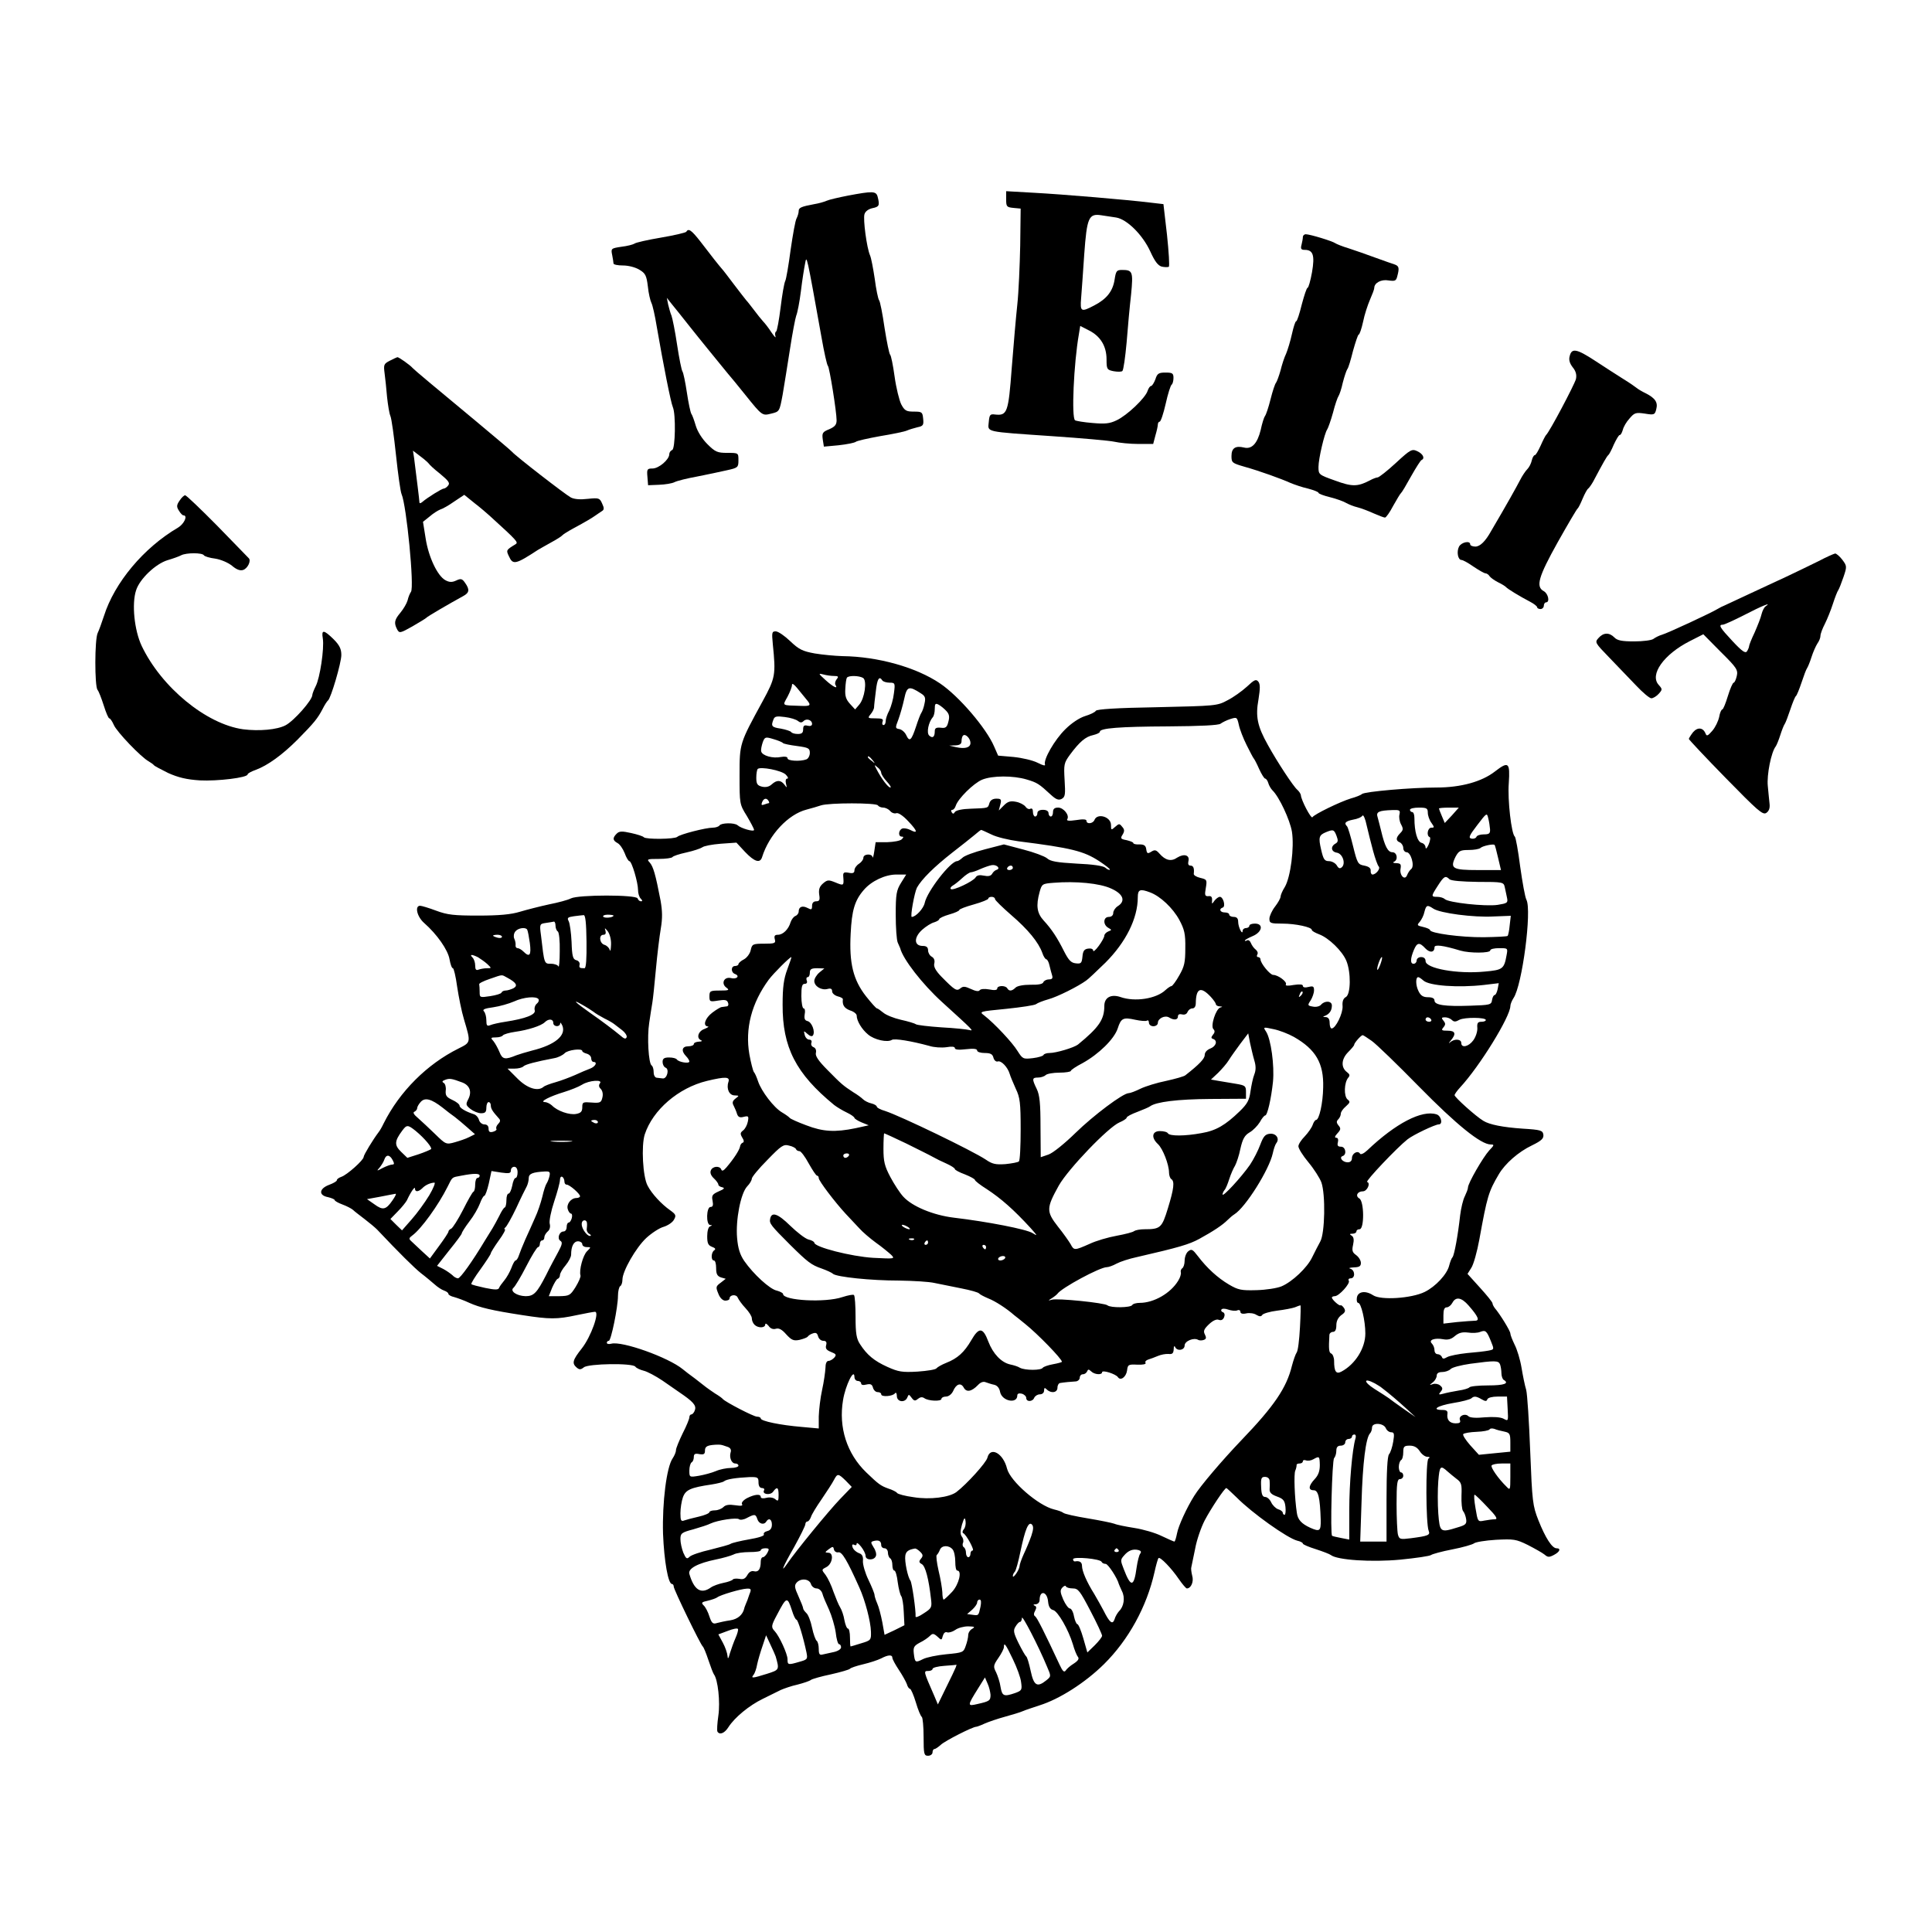
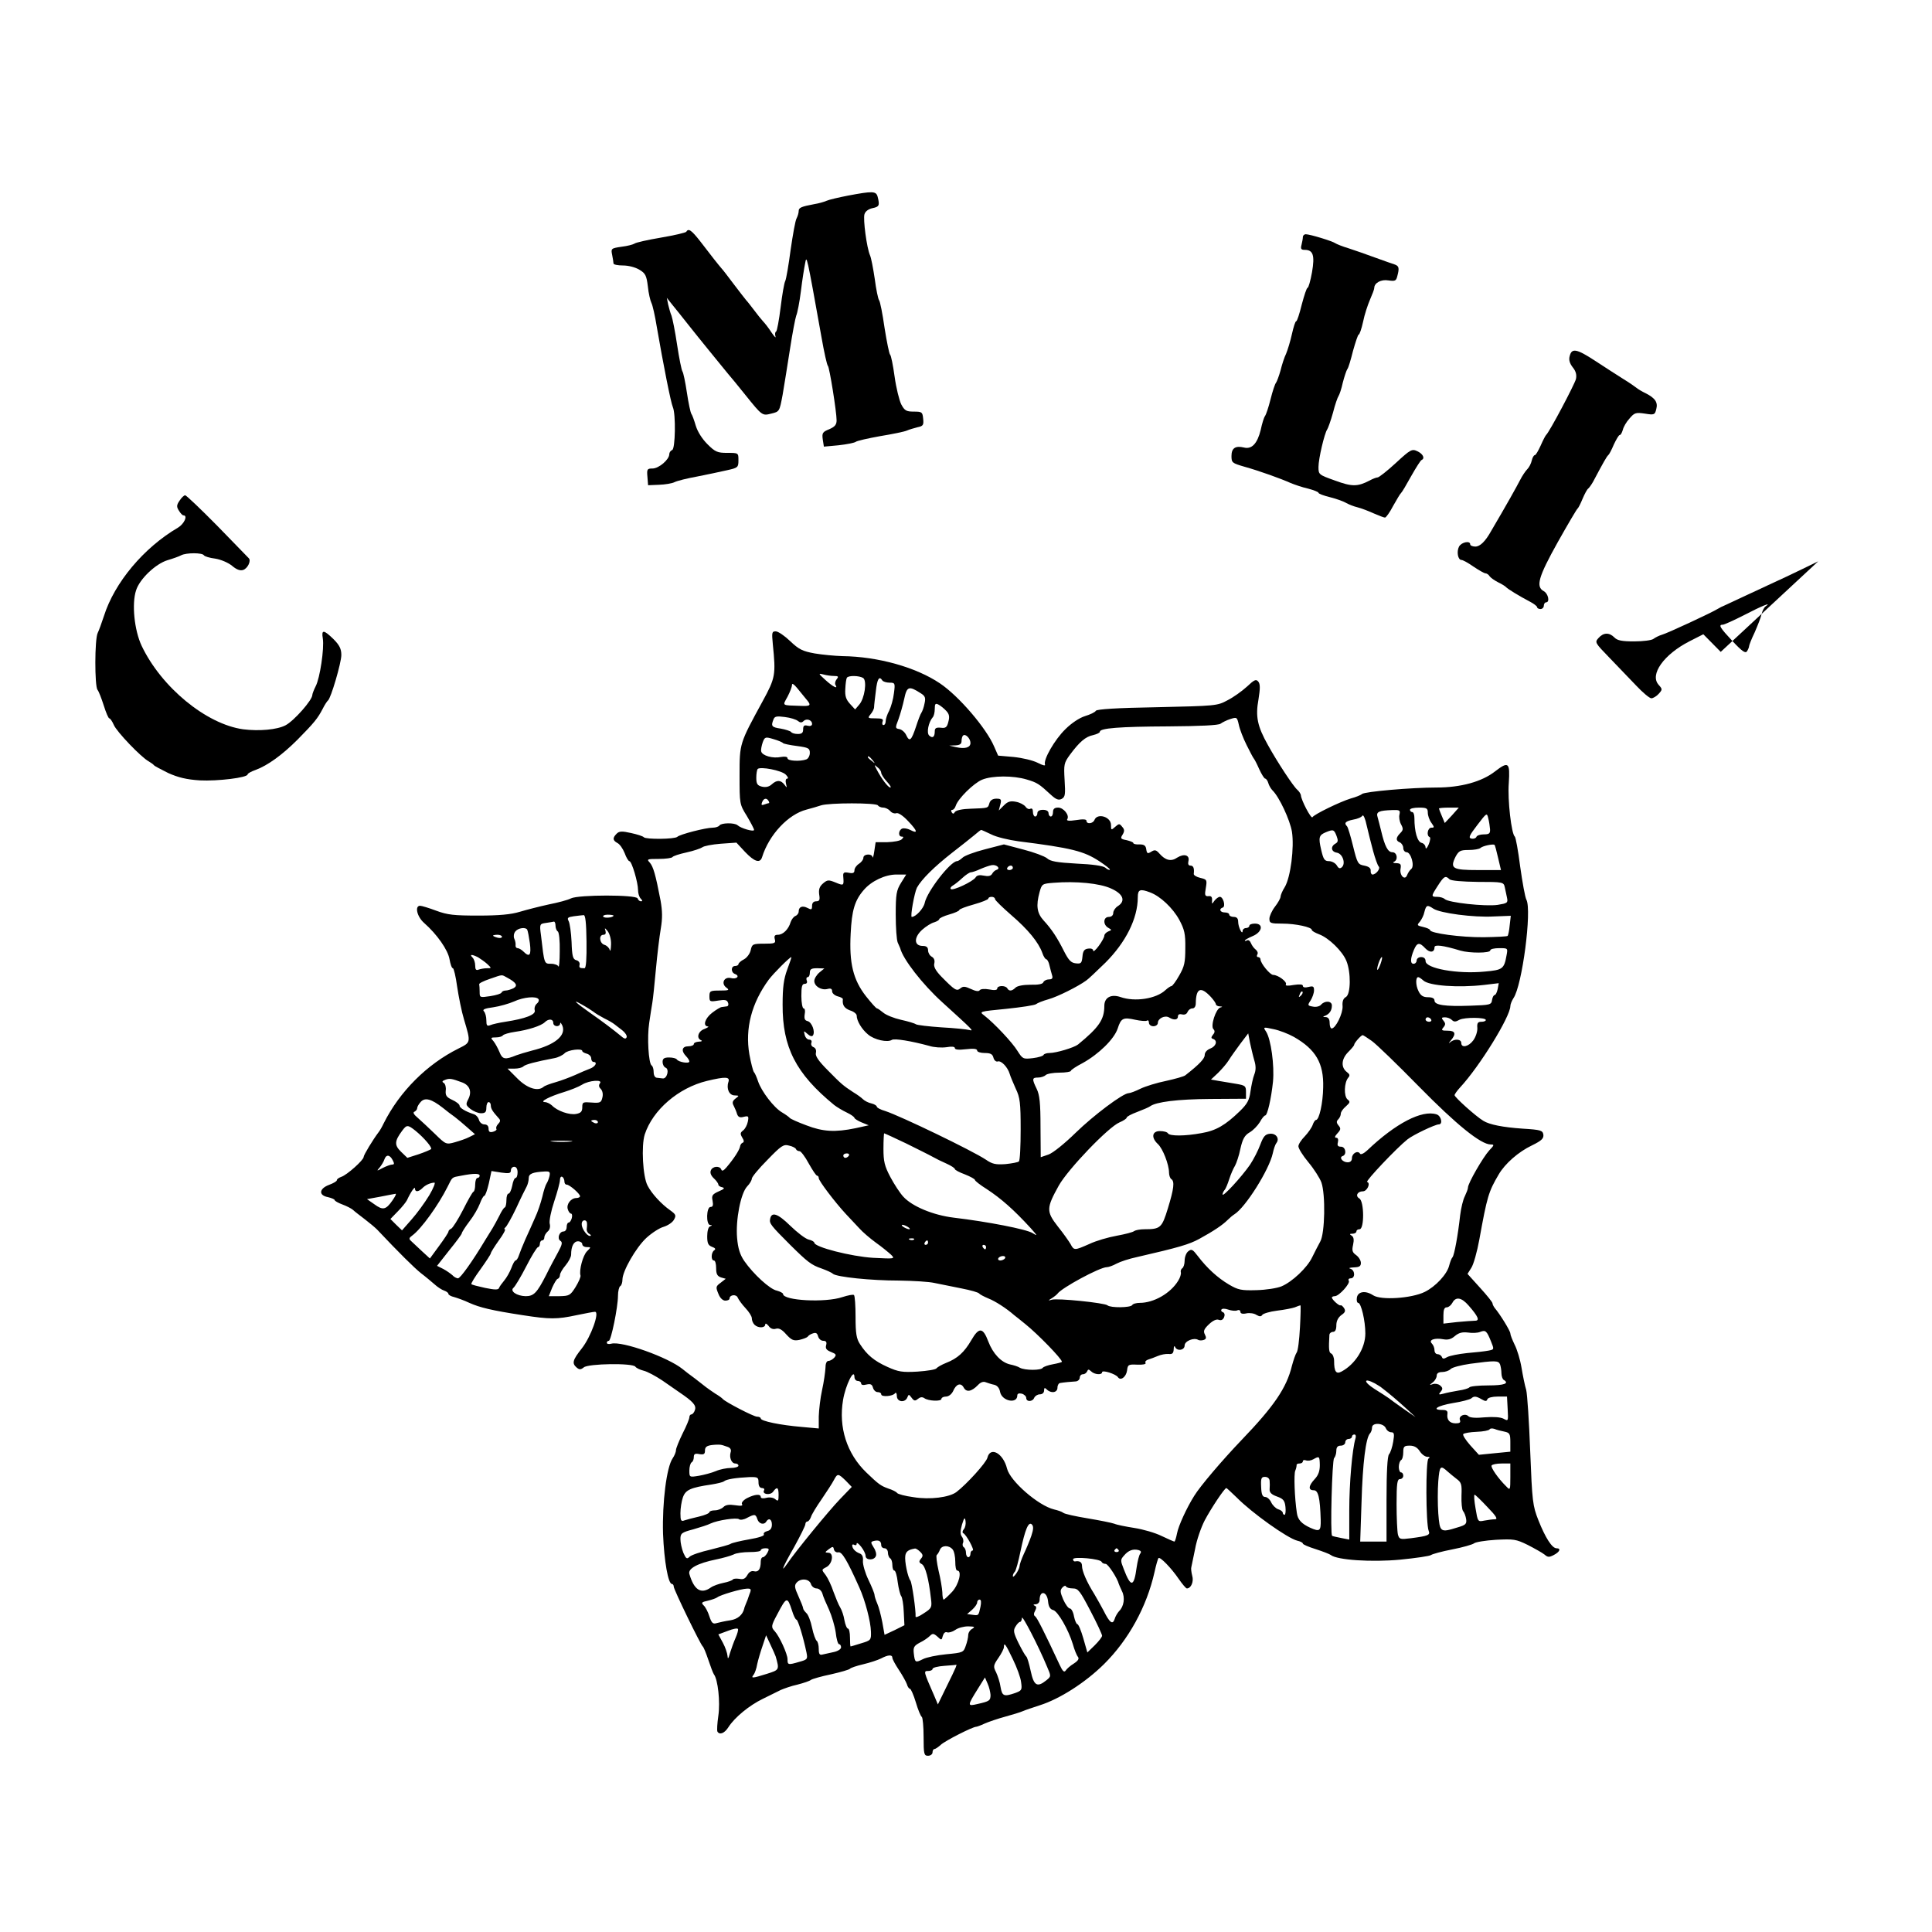
<svg xmlns="http://www.w3.org/2000/svg" version="1.0" width="866pt" height="866pt" viewBox="0 0 866 866" preserveAspectRatio="xMidYMid meet">
  <g transform="translate(0,866) scale(0.1,-0.1)" fill="#000000" stroke="none">
    <path d="M3800 7783 c-41 -8 -84 -18 -95 -23 -11 -5 -36 -12 -55 -15 -59 -11 -70 -16 -70 -31 0 -8 -4 -22 -9 -32 -6 -9 -17 -73 -27 -141 -9 -69 -20 -132 -24 -140 -5 -9 -14 -62 -21 -119 -7 -57 -16 -105 -20 -108 -5 -2 -6 -12 -3 -22 3 -9 -5 -1 -18 18 -12 19 -30 42 -38 50 -8 9 -26 31 -40 50 -14 18 -29 38 -35 44 -5 6 -30 38 -55 71 -25 33 -49 65 -55 71 -13 15 -45 55 -96 122 -40 51 -53 60 -63 43 -3 -4 -54 -16 -113 -26 -59 -10 -113 -22 -119 -27 -6 -4 -32 -11 -58 -14 -47 -7 -48 -8 -42 -37 3 -16 6 -33 6 -38 0 -5 19 -9 43 -9 24 0 55 -8 73 -19 27 -16 32 -26 38 -75 3 -31 11 -64 16 -74 5 -9 16 -57 24 -107 29 -168 63 -340 72 -360 14 -32 11 -188 -3 -192 -7 -3 -13 -11 -13 -19 0 -24 -47 -64 -75 -64 -24 0 -26 -3 -23 -37 l3 -38 49 2 c27 1 59 6 70 12 12 6 57 17 101 25 44 9 104 21 133 28 50 11 52 13 52 45 0 33 0 33 -50 33 -44 0 -54 4 -89 39 -24 24 -44 56 -52 82 -7 24 -16 49 -20 54 -4 6 -13 48 -20 95 -7 47 -16 90 -20 95 -4 6 -15 60 -24 120 -9 61 -21 119 -25 130 -5 11 -11 34 -15 50 l-6 30 23 -29 c13 -16 47 -58 76 -95 29 -36 58 -73 65 -81 6 -8 36 -44 65 -80 29 -36 63 -77 75 -91 12 -15 33 -41 47 -58 77 -96 77 -95 117 -85 37 9 37 9 51 84 7 41 22 134 33 205 11 72 24 139 28 150 5 11 15 61 21 110 6 50 15 106 19 125 7 37 6 44 73 -330 12 -69 25 -127 29 -130 7 -6 39 -206 39 -244 0 -20 -8 -29 -33 -40 -30 -12 -33 -17 -29 -46 l5 -32 65 6 c37 4 71 11 77 15 5 5 55 16 110 26 55 9 109 20 120 25 11 5 33 11 48 15 25 5 28 10 25 38 -3 30 -5 32 -42 32 -33 0 -41 4 -56 32 -9 18 -23 74 -30 125 -7 51 -16 95 -20 98 -4 3 -15 57 -25 120 -9 63 -20 120 -25 125 -4 6 -13 48 -19 95 -7 47 -16 94 -21 105 -15 34 -32 163 -25 185 4 13 18 23 36 27 30 6 33 12 23 51 -7 26 -22 26 -134 5z" />
-     <path d="M4510 7767 c0 -33 2 -36 33 -39 l32 -3 -2 -165 c-2 -91 -7 -210 -13 -265 -6 -55 -17 -183 -25 -285 -15 -200 -20 -214 -75 -208 -22 3 -25 -1 -28 -34 -4 -46 -22 -42 283 -63 132 -9 258 -20 280 -25 22 -5 70 -10 107 -10 l67 0 10 38 c6 20 11 43 11 50 0 6 4 12 8 12 5 0 17 36 27 80 10 45 22 83 27 86 4 3 8 16 8 30 0 21 -5 24 -36 24 -30 0 -37 -4 -45 -30 -6 -16 -15 -30 -19 -30 -5 0 -12 -10 -16 -22 -10 -32 -92 -110 -139 -132 -31 -15 -52 -17 -108 -12 -38 3 -73 9 -78 12 -17 10 -6 255 17 386 l6 37 39 -20 c52 -26 79 -71 79 -130 0 -44 2 -47 32 -53 17 -3 35 -3 39 1 5 5 13 62 19 128 5 66 14 163 20 215 10 103 7 110 -41 110 -24 0 -27 -5 -33 -44 -8 -51 -35 -86 -91 -115 -59 -31 -64 -29 -59 32 2 28 9 117 14 197 12 165 20 184 77 175 18 -3 48 -7 66 -10 49 -8 119 -78 153 -152 20 -44 34 -63 51 -68 13 -3 27 -3 32 -1 4 3 0 67 -8 143 l-16 138 -60 7 c-97 12 -390 37 -522 44 l-123 7 0 -36z" />
    <path d="M5840 7598 c0 -7 -3 -23 -6 -35 -5 -18 -2 -23 14 -23 38 0 46 -24 33 -100 -7 -39 -16 -70 -20 -70 -4 0 -15 -34 -26 -75 -10 -41 -21 -75 -25 -75 -4 0 -12 -26 -19 -57 -7 -32 -19 -71 -26 -88 -8 -16 -19 -50 -25 -75 -7 -25 -16 -49 -20 -55 -5 -5 -16 -39 -25 -75 -9 -36 -20 -69 -25 -75 -4 -5 -13 -33 -19 -62 -15 -61 -40 -88 -75 -79 -38 9 -56 -2 -56 -38 0 -30 3 -32 58 -48 68 -19 165 -54 207 -73 17 -7 51 -19 78 -25 26 -7 47 -15 47 -19 0 -4 24 -13 53 -20 28 -7 61 -19 72 -26 11 -6 33 -15 50 -19 16 -4 48 -16 72 -27 23 -10 46 -19 51 -19 5 0 22 24 37 53 16 28 31 54 35 57 4 3 24 37 45 75 22 39 43 72 47 73 16 7 7 27 -18 39 -25 12 -31 9 -97 -52 -39 -36 -76 -65 -82 -65 -5 0 -22 -6 -36 -14 -54 -28 -79 -28 -155 0 -73 26 -74 27 -74 61 0 37 27 151 39 168 4 6 16 39 26 75 9 36 21 70 25 75 4 6 13 32 19 60 7 27 16 54 20 60 5 5 16 43 26 83 11 39 22 72 25 72 4 0 13 26 20 58 6 31 21 76 31 99 10 23 19 46 19 52 0 23 31 40 64 34 29 -4 34 -2 39 18 10 37 8 46 -10 53 -10 3 -49 17 -88 31 -38 14 -92 33 -120 42 -27 8 -54 19 -60 23 -12 9 -113 40 -132 40 -7 0 -13 -6 -13 -12z" />
    <path d="M7036 7064 c-5 -17 0 -33 14 -51 14 -17 18 -34 14 -52 -6 -24 -120 -240 -134 -251 -3 -3 -14 -24 -24 -47 -11 -24 -22 -43 -26 -43 -5 0 -11 -11 -14 -24 -3 -14 -12 -31 -20 -39 -8 -8 -23 -30 -33 -50 -15 -29 -56 -103 -129 -227 -26 -47 -50 -70 -71 -70 -13 0 -23 5 -23 10 0 18 -39 10 -50 -10 -12 -23 -5 -60 11 -60 6 0 30 -13 54 -30 24 -16 48 -30 54 -30 5 0 14 -6 18 -13 4 -6 22 -19 38 -27 17 -8 32 -18 35 -21 6 -8 62 -42 108 -66 17 -9 32 -20 32 -25 0 -4 7 -8 15 -8 8 0 15 7 15 15 0 8 5 15 10 15 18 0 10 39 -10 50 -37 20 -25 63 62 219 45 80 85 148 89 151 4 3 14 23 23 45 9 21 20 42 25 45 4 3 14 17 22 31 45 85 62 115 68 119 4 3 15 24 25 48 11 23 22 42 26 42 5 0 10 10 14 23 3 13 16 36 30 51 22 26 28 28 69 22 42 -7 45 -5 51 20 8 30 -4 49 -47 71 -17 8 -35 19 -41 24 -6 5 -33 24 -61 41 -27 17 -83 53 -124 80 -84 55 -106 59 -115 22z" />
-     <path d="M1747 7043 c-27 -14 -28 -18 -23 -57 3 -22 8 -70 11 -106 4 -36 10 -74 15 -85 5 -11 16 -90 25 -175 9 -85 20 -164 25 -175 22 -49 58 -418 42 -438 -5 -7 -12 -24 -15 -38 -4 -14 -18 -38 -32 -55 -27 -32 -30 -46 -15 -75 10 -18 13 -18 68 13 31 18 59 35 62 38 4 6 104 64 166 98 28 15 30 29 9 59 -13 19 -19 21 -40 11 -19 -9 -31 -8 -48 1 -36 19 -76 104 -89 187 l-12 75 30 24 c16 14 37 27 47 31 11 3 39 19 63 36 l45 30 47 -38 c26 -20 56 -46 67 -56 125 -114 130 -119 115 -128 -41 -25 -42 -26 -29 -53 18 -40 29 -38 130 28 9 5 36 21 60 34 24 13 46 27 49 31 3 4 25 18 49 31 61 33 84 47 101 59 8 6 21 14 28 19 10 6 11 13 1 34 -11 25 -15 26 -64 21 -34 -4 -60 -2 -76 6 -26 14 -248 186 -264 205 -5 6 -80 69 -165 140 -181 150 -273 227 -280 235 -12 14 -63 50 -69 49 -3 -1 -19 -8 -34 -16z m175 -461 c2 -4 24 -25 51 -46 37 -31 45 -41 36 -52 -6 -8 -15 -14 -20 -14 -8 0 -73 -40 -96 -60 -8 -7 -13 -7 -13 -1 0 9 -13 111 -24 199 l-5 32 34 -26 c19 -14 35 -29 37 -32z" />
    <path d="M805 6416 c-14 -20 -14 -28 -3 -45 7 -12 16 -21 20 -21 21 0 4 -38 -24 -55 -154 -90 -285 -247 -332 -396 -10 -30 -22 -64 -28 -76 -14 -28 -14 -238 -1 -255 6 -7 18 -39 28 -70 10 -32 21 -58 25 -58 4 0 13 -13 20 -29 12 -30 123 -146 157 -164 10 -6 20 -13 23 -17 3 -4 32 -19 64 -35 45 -20 81 -29 142 -33 78 -4 214 12 214 27 0 4 16 13 36 20 54 20 119 67 188 136 75 76 90 95 112 137 9 18 20 35 24 38 13 9 60 169 60 204 0 27 -8 44 -35 71 -44 43 -55 44 -48 3 7 -45 -13 -178 -32 -214 -8 -16 -15 -34 -15 -39 0 -23 -82 -116 -120 -136 -38 -20 -118 -27 -190 -18 -166 23 -367 189 -455 374 -33 70 -45 189 -25 249 16 51 88 119 141 135 24 7 52 17 61 22 23 12 95 12 102 0 3 -5 26 -12 51 -15 25 -4 58 -18 75 -32 20 -17 36 -23 49 -19 21 6 38 42 26 53 -4 4 -67 69 -141 145 -74 75 -139 137 -144 137 -5 0 -17 -11 -25 -24z" />
-     <path d="M8150 6144 c-36 -18 -101 -49 -145 -70 -44 -20 -120 -56 -170 -79 -49 -23 -97 -45 -105 -49 -8 -3 -22 -10 -30 -15 -27 -17 -225 -109 -250 -116 -14 -4 -31 -13 -39 -19 -8 -6 -46 -11 -86 -11 -55 0 -76 4 -89 18 -23 23 -49 22 -71 -3 -17 -19 -16 -21 48 -87 36 -38 90 -94 120 -125 30 -32 61 -58 69 -58 8 0 23 9 33 20 17 19 17 21 0 40 -42 46 23 137 139 196 l61 31 78 -79 c72 -71 78 -81 72 -108 -4 -17 -10 -30 -14 -30 -4 0 -16 -27 -26 -60 -10 -33 -21 -60 -25 -60 -4 0 -11 -15 -14 -34 -4 -18 -17 -46 -31 -62 -20 -23 -25 -25 -30 -12 -11 27 -35 30 -56 6 -10 -13 -18 -26 -19 -30 0 -3 74 -82 165 -175 143 -146 166 -167 182 -157 12 8 17 21 15 40 -2 16 -5 52 -8 81 -5 49 15 152 36 178 4 6 13 28 20 50 7 22 16 45 20 50 4 6 15 35 25 65 10 30 21 57 25 60 4 3 15 30 25 60 10 30 21 60 25 65 4 6 13 28 20 50 7 22 19 49 26 60 8 11 14 26 14 35 0 9 9 33 20 54 11 22 27 62 36 90 9 28 20 56 24 61 4 6 14 32 23 58 16 47 16 50 -5 78 -12 16 -27 28 -32 28 -6 -1 -40 -16 -76 -35z m-236 -202 c-6 -4 -14 -19 -18 -35 -3 -15 -18 -52 -31 -82 -14 -29 -25 -57 -25 -62 0 -4 -4 -14 -9 -22 -7 -11 -21 -2 -65 45 -57 61 -65 74 -43 74 6 0 50 20 97 44 75 39 126 60 94 38z" />
+     <path d="M8150 6144 c-36 -18 -101 -49 -145 -70 -44 -20 -120 -56 -170 -79 -49 -23 -97 -45 -105 -49 -8 -3 -22 -10 -30 -15 -27 -17 -225 -109 -250 -116 -14 -4 -31 -13 -39 -19 -8 -6 -46 -11 -86 -11 -55 0 -76 4 -89 18 -23 23 -49 22 -71 -3 -17 -19 -16 -21 48 -87 36 -38 90 -94 120 -125 30 -32 61 -58 69 -58 8 0 23 9 33 20 17 19 17 21 0 40 -42 46 23 137 139 196 l61 31 78 -79 z m-236 -202 c-6 -4 -14 -19 -18 -35 -3 -15 -18 -52 -31 -82 -14 -29 -25 -57 -25 -62 0 -4 -4 -14 -9 -22 -7 -11 -21 -2 -65 45 -57 61 -65 74 -43 74 6 0 50 20 97 44 75 39 126 60 94 38z" />
    <path d="M3464 5773 c14 -138 12 -151 -46 -257 -103 -189 -103 -187 -103 -331 0 -129 0 -130 33 -183 17 -29 32 -57 32 -62 0 -10 -59 7 -74 21 -14 12 -73 11 -81 -1 -3 -5 -17 -10 -30 -10 -32 0 -148 -30 -159 -41 -12 -11 -140 -12 -150 -2 -4 5 -30 13 -57 19 -41 9 -53 9 -65 -3 -19 -19 -18 -30 4 -42 10 -5 24 -25 32 -45 7 -20 17 -36 21 -36 11 0 39 -96 39 -130 0 -14 5 -31 12 -38 8 -8 9 -12 1 -12 -6 0 -13 6 -15 13 -6 17 -265 17 -299 0 -13 -7 -58 -19 -99 -27 -41 -9 -100 -24 -130 -33 -39 -12 -93 -17 -185 -17 -110 0 -139 3 -190 22 -32 12 -65 22 -72 22 -25 0 -14 -49 18 -77 58 -51 107 -121 114 -163 4 -22 10 -40 15 -40 4 0 13 -37 19 -82 7 -46 20 -112 31 -148 31 -104 31 -102 -25 -130 -141 -70 -264 -193 -335 -335 -8 -17 -18 -34 -23 -40 -25 -33 -67 -102 -67 -111 0 -14 -75 -81 -100 -89 -11 -4 -20 -10 -20 -15 0 -5 -16 -14 -35 -21 -45 -17 -48 -47 -5 -55 17 -4 30 -10 30 -13 0 -4 16 -13 35 -20 19 -7 40 -18 47 -24 7 -7 31 -25 53 -42 21 -16 46 -37 55 -46 99 -105 167 -172 197 -196 20 -15 47 -38 61 -50 13 -12 33 -25 43 -28 11 -4 19 -10 19 -15 0 -4 12 -11 26 -14 14 -4 45 -15 68 -26 47 -21 101 -34 238 -55 122 -19 155 -19 243 0 39 8 75 15 82 15 22 0 -18 -112 -59 -164 -42 -53 -45 -67 -23 -86 12 -10 18 -10 32 1 20 17 220 20 231 3 4 -6 21 -14 37 -18 17 -4 54 -24 84 -44 29 -20 63 -44 75 -52 62 -42 78 -59 71 -80 -3 -11 -11 -20 -16 -20 -5 0 -9 -6 -9 -13 0 -7 -13 -39 -30 -72 -16 -33 -30 -67 -30 -75 0 -9 -7 -25 -15 -37 -27 -39 -47 -197 -43 -338 5 -123 23 -225 40 -225 4 0 8 -5 8 -12 0 -13 120 -260 130 -268 4 -3 15 -30 25 -60 10 -30 21 -59 25 -65 18 -23 29 -124 20 -185 -5 -35 -7 -67 -4 -72 10 -16 32 -7 49 20 28 44 94 98 154 127 31 15 67 33 81 40 14 6 47 18 75 24 27 7 54 16 60 21 5 4 46 16 90 25 44 10 82 21 85 25 3 4 29 13 59 20 30 7 66 19 80 26 32 17 51 18 51 3 0 -6 13 -30 29 -54 16 -24 32 -53 36 -64 3 -12 10 -21 14 -21 4 0 16 -27 26 -60 10 -34 22 -63 27 -66 4 -3 8 -43 8 -90 0 -77 2 -84 20 -84 11 0 20 7 20 15 0 8 4 15 8 15 5 0 18 9 29 19 19 18 143 81 159 81 3 0 20 6 37 14 18 8 59 22 92 31 33 9 69 20 80 25 11 5 45 16 75 26 89 28 204 101 289 185 109 108 191 256 226 412 7 32 15 60 18 63 7 7 57 -44 91 -94 16 -23 32 -42 36 -42 19 0 32 31 24 57 -4 16 -6 33 -4 38 1 6 9 42 17 82 7 40 27 97 43 128 28 53 89 145 97 145 2 0 22 -19 46 -42 69 -70 228 -183 272 -194 14 -3 25 -9 25 -13 0 -4 26 -15 58 -25 31 -10 62 -22 67 -26 28 -23 184 -33 311 -21 71 7 133 16 139 21 5 4 48 16 95 25 47 9 91 22 97 27 7 6 51 13 98 16 80 4 90 3 143 -23 31 -16 65 -35 75 -43 15 -13 21 -13 42 -2 27 14 33 30 12 30 -20 0 -50 47 -81 125 -26 66 -28 83 -37 310 -5 132 -13 256 -18 275 -6 19 -15 64 -21 100 -6 36 -20 82 -31 103 -10 21 -19 43 -19 50 0 11 -46 86 -70 114 -5 7 -10 16 -10 21 0 5 -25 36 -56 70 l-56 62 17 27 c10 15 26 72 36 127 35 193 41 214 87 292 28 48 88 101 149 130 43 21 53 31 51 48 -3 19 -11 22 -93 27 -88 6 -149 18 -176 35 -35 21 -129 106 -129 115 0 4 11 20 25 35 88 95 224 316 225 364 0 9 7 25 14 36 39 56 83 393 58 441 -6 11 -18 78 -28 149 -9 71 -20 131 -24 134 -15 11 -33 164 -27 240 6 93 -1 99 -62 52 -59 -46 -153 -72 -262 -72 -112 0 -320 -18 -334 -29 -5 -5 -28 -14 -50 -20 -49 -15 -164 -71 -172 -84 -6 -9 -51 77 -52 99 -1 6 -8 17 -16 24 -17 14 -89 123 -132 201 -47 84 -56 127 -42 204 8 50 8 69 -1 80 -10 12 -18 8 -51 -23 -22 -20 -61 -48 -87 -61 -46 -25 -53 -25 -315 -31 -184 -3 -270 -9 -275 -16 -4 -7 -26 -17 -49 -24 -25 -8 -60 -31 -88 -59 -48 -47 -99 -136 -91 -158 3 -7 -10 -4 -33 8 -22 11 -69 22 -108 26 l-69 6 -18 41 c-35 82 -158 226 -243 283 -107 72 -277 120 -437 122 -33 1 -88 6 -124 12 -55 10 -71 18 -110 55 -25 24 -54 44 -65 44 -17 0 -18 -5 -13 -57z m275 -143 c19 0 21 -3 11 -15 -6 -8 -9 -19 -5 -25 13 -21 -11 -9 -45 22 -32 29 -33 31 -10 25 14 -4 36 -7 49 -7z m130 -9 c18 -12 7 -92 -18 -120 l-18 -21 -23 25 c-18 20 -23 35 -21 67 1 23 4 45 7 50 7 11 55 10 73 -1z m86 -11 c3 -5 18 -10 32 -10 25 0 26 -2 20 -47 -3 -27 -13 -61 -21 -78 -9 -16 -16 -38 -16 -47 0 -10 -4 -18 -10 -18 -5 0 -7 7 -4 15 5 12 -2 15 -31 15 -35 0 -37 1 -23 18 8 9 16 24 16 32 0 8 4 41 8 73 6 54 15 69 29 47z m-342 -83 c25 -29 22 -33 -25 -31 -86 3 -81 -1 -58 41 11 21 20 44 20 53 0 9 9 3 23 -14 12 -15 30 -37 40 -49z m515 25 c19 -12 22 -20 16 -46 -3 -17 -10 -35 -14 -41 -4 -5 -15 -34 -24 -62 -21 -63 -29 -70 -44 -38 -6 13 -20 25 -31 27 -18 3 -19 5 -4 43 8 22 20 64 26 92 12 57 21 60 75 25z m114 -79 c13 -14 15 -26 9 -48 -6 -25 -12 -30 -34 -27 -21 2 -27 -2 -27 -16 0 -26 -10 -33 -25 -19 -13 12 -3 60 16 82 5 5 9 22 9 37 0 24 3 27 18 19 9 -5 25 -18 34 -28z m-665 -45 c10 -8 17 -8 25 0 13 13 38 5 38 -13 0 -8 -8 -11 -20 -8 -15 4 -20 0 -20 -16 0 -16 -6 -21 -24 -21 -14 0 -27 4 -30 9 -3 4 -24 11 -46 15 -41 6 -45 11 -33 41 5 14 14 16 51 11 25 -3 51 -11 59 -18z m2011 -108 c15 -30 29 -57 32 -60 3 -3 14 -24 24 -47 11 -24 23 -43 27 -43 4 0 11 -9 14 -20 3 -11 12 -26 19 -33 30 -29 78 -132 87 -185 11 -71 -6 -204 -32 -248 -11 -17 -19 -37 -19 -43 0 -7 -11 -27 -25 -45 -14 -18 -25 -43 -25 -54 0 -20 5 -22 58 -22 60 0 132 -16 132 -28 0 -5 15 -13 33 -20 43 -16 104 -75 122 -119 21 -51 20 -149 -2 -162 -12 -6 -17 -20 -15 -41 2 -32 -31 -100 -49 -100 -5 0 -9 11 -9 25 0 17 -6 25 -17 26 -14 0 -15 2 -3 6 19 8 30 23 30 46 0 21 -32 23 -49 3 -6 -7 -22 -11 -36 -8 -24 4 -25 6 -10 28 8 13 15 33 15 45 0 18 -4 20 -25 15 -15 -4 -25 -2 -25 5 0 7 -14 8 -41 4 -27 -5 -39 -4 -35 3 6 11 -35 42 -57 42 -14 0 -57 52 -57 70 0 5 -5 10 -11 10 -5 0 -7 5 -3 12 4 6 0 16 -8 22 -8 6 -17 19 -21 29 -4 10 -11 15 -17 12 -5 -3 -10 -4 -10 -1 0 3 16 12 35 20 43 18 50 56 10 56 -14 0 -25 -4 -25 -10 0 -5 -7 -10 -15 -10 -8 0 -15 -6 -15 -12 0 -23 -20 16 -20 40 0 15 -6 22 -20 22 -11 0 -20 5 -20 10 0 6 -9 10 -20 10 -21 0 -28 16 -9 22 14 5 2 48 -13 48 -6 0 -17 -8 -24 -17 -12 -17 -12 -17 -11 2 1 14 -4 20 -16 18 -16 -1 -18 4 -12 37 6 36 5 38 -25 45 -17 4 -30 12 -29 18 3 26 -2 37 -15 37 -9 0 -12 7 -9 20 7 27 -19 35 -50 16 -27 -19 -53 -13 -80 18 -15 17 -21 18 -37 8 -16 -10 -19 -8 -22 11 -2 17 -10 22 -30 22 -16 -1 -28 2 -28 6 0 4 -14 9 -30 13 -27 5 -29 8 -18 25 9 15 9 23 -2 35 -12 15 -14 15 -31 0 -18 -16 -19 -16 -19 8 0 37 -61 55 -74 23 -6 -17 -36 -21 -36 -4 0 7 -16 8 -46 3 -33 -5 -45 -3 -40 4 11 18 -17 52 -41 52 -16 0 -23 -6 -23 -20 0 -11 -4 -20 -10 -20 -5 0 -10 7 -10 15 0 9 -9 15 -25 15 -16 0 -25 -6 -25 -15 0 -8 -4 -15 -10 -15 -5 0 -10 9 -10 21 0 12 -4 17 -11 14 -6 -4 -16 0 -22 9 -7 9 -26 19 -43 22 -25 5 -37 1 -54 -16 l-23 -23 7 27 c6 23 3 26 -18 26 -16 0 -27 -7 -31 -20 -7 -23 -3 -22 -84 -25 -37 -1 -66 -7 -71 -15 -5 -9 -9 -9 -14 -1 -4 6 -3 11 3 11 5 0 12 8 15 18 10 32 80 101 118 117 46 19 140 19 200 1 47 -14 55 -19 109 -69 23 -21 34 -25 48 -18 16 9 17 20 13 85 -4 69 -3 76 24 113 43 58 70 81 104 88 16 4 30 10 30 15 0 16 88 23 306 24 146 1 226 5 235 12 8 6 28 16 44 21 29 9 30 9 38 -26 4 -20 20 -61 35 -91z m-1238 10 c0 -21 -24 -28 -65 -19 l-30 7 28 1 c19 1 27 6 27 19 0 10 3 22 7 25 10 10 33 -13 33 -33z m-840 -1 c3 -3 31 -9 63 -13 51 -7 57 -10 57 -31 0 -12 -7 -26 -16 -29 -27 -10 -84 -7 -84 5 0 7 -11 9 -29 6 -37 -8 -85 6 -89 25 -2 8 2 26 7 41 9 24 12 25 48 14 21 -6 40 -14 43 -18z m401 -76 c13 -16 12 -17 -3 -4 -10 7 -18 15 -18 17 0 8 8 3 21 -13z m39 -57 c0 -6 11 -24 25 -39 14 -15 21 -27 16 -27 -10 0 -39 38 -61 80 -12 23 -12 24 3 11 10 -7 17 -19 17 -25z m-428 -8 c10 -10 13 -18 7 -18 -7 0 -9 -9 -6 -22 5 -21 5 -21 -7 -5 -16 21 -34 22 -57 1 -12 -11 -27 -14 -44 -10 -20 5 -25 12 -25 40 0 18 3 35 6 39 12 12 107 -6 126 -25z m-77 -118 c3 -5 4 -10 1 -10 -2 0 -12 -3 -20 -6 -12 -5 -15 -2 -10 10 7 18 20 21 29 6z m490 -20 c3 -5 14 -10 24 -10 10 0 24 -7 31 -15 7 -9 20 -13 28 -10 8 3 30 -11 53 -36 42 -44 45 -58 9 -39 -12 6 -28 9 -36 6 -17 -7 -19 -36 -2 -36 9 0 9 -3 0 -12 -7 -7 -36 -12 -65 -13 l-52 0 -6 -40 c-3 -22 -7 -34 -8 -27 -2 17 -41 15 -41 -3 0 -8 -9 -20 -20 -27 -11 -7 -20 -20 -20 -29 0 -12 -7 -15 -26 -11 -22 4 -26 1 -24 -19 3 -39 2 -40 -34 -25 -32 13 -37 13 -57 -4 -16 -14 -20 -27 -17 -50 4 -24 1 -30 -14 -30 -11 0 -18 -7 -18 -20 0 -18 -3 -19 -20 -10 -23 12 -40 6 -40 -16 0 -8 -7 -17 -15 -20 -8 -3 -17 -16 -21 -27 -9 -32 -34 -57 -57 -57 -14 0 -18 -5 -14 -20 5 -18 0 -20 -48 -20 -51 0 -54 -2 -60 -29 -3 -15 -17 -34 -30 -41 -14 -7 -25 -17 -25 -22 0 -4 -7 -8 -15 -8 -19 0 -20 -29 0 -36 23 -9 7 -25 -19 -18 -31 7 -45 -25 -20 -43 15 -11 11 -13 -29 -13 -44 0 -47 -2 -47 -26 0 -24 2 -25 39 -19 30 5 40 3 44 -9 4 -9 1 -17 -6 -17 -7 -1 -16 -2 -22 -3 -5 0 -25 -12 -42 -25 -33 -25 -44 -60 -20 -62 6 0 0 -5 -15 -11 -29 -10 -38 -42 -15 -51 6 -3 2 -6 -10 -6 -13 -1 -23 -5 -23 -11 0 -5 -11 -10 -25 -10 -28 0 -33 -20 -10 -44 8 -8 15 -19 15 -24 0 -11 -48 -3 -56 9 -3 5 -18 9 -35 9 -22 0 -29 -5 -29 -20 0 -11 6 -23 14 -26 17 -7 6 -50 -13 -48 -6 1 -18 2 -26 3 -9 0 -15 11 -15 25 0 14 -4 27 -9 30 -14 9 -21 127 -11 191 5 33 11 74 14 90 3 17 10 84 16 150 6 66 16 148 22 183 8 47 7 79 -1 125 -23 120 -33 152 -48 170 -15 16 -13 17 40 17 31 0 58 4 61 8 3 5 31 14 63 21 32 7 64 18 71 23 7 6 44 13 82 16 l71 5 39 -42 c42 -44 67 -52 76 -23 31 100 117 192 199 213 22 6 51 14 65 19 36 12 248 12 255 0z m2465 -33 c0 -12 7 -33 16 -45 14 -20 14 -22 0 -22 -17 0 -23 -36 -8 -42 5 -1 3 -16 -4 -33 -7 -16 -13 -23 -14 -14 0 9 -8 19 -18 21 -19 5 -32 50 -32 111 0 15 -4 27 -10 27 -5 0 -10 5 -10 10 0 6 18 10 40 10 35 0 40 -3 40 -23z m108 -12 l-32 -34 -13 31 c-7 16 -13 32 -13 34 0 2 20 4 45 4 l44 0 -31 -35z m-235 4 c-3 -11 0 -31 7 -44 11 -20 10 -26 -4 -40 -20 -20 -20 -34 -1 -41 8 -4 15 -15 15 -25 0 -10 7 -19 15 -19 19 0 37 -61 21 -75 -7 -5 -15 -18 -19 -28 -10 -26 -35 0 -29 30 3 19 0 23 -19 24 -13 0 -18 3 -11 6 20 8 15 43 -7 43 -20 0 -34 27 -50 95 -5 22 -13 50 -16 62 -8 24 5 30 67 32 32 1 35 -1 31 -20z m406 -66 c1 -19 -4 -23 -28 -23 -16 0 -31 -5 -33 -11 -2 -6 -12 -10 -22 -8 -15 3 -11 13 26 61 42 55 43 56 49 30 4 -15 7 -37 8 -49z m-524 -98 c9 -33 20 -64 25 -69 9 -9 -12 -36 -28 -36 -5 0 -9 8 -8 17 1 12 -9 19 -29 23 -28 5 -31 10 -50 87 -11 45 -23 85 -27 89 -15 15 -7 23 27 30 19 3 38 11 42 18 4 6 13 -14 19 -44 7 -30 20 -82 29 -115z m-1712 75 c23 -12 78 -25 122 -31 238 -30 293 -44 362 -89 29 -19 50 -36 48 -38 -3 -3 -12 1 -21 9 -10 8 -57 15 -129 18 -88 5 -117 10 -132 24 -11 9 -59 27 -106 39 l-87 23 -85 -22 c-47 -12 -93 -29 -101 -38 -9 -8 -19 -15 -24 -15 -29 0 -134 -135 -145 -187 -5 -25 -40 -63 -58 -63 -8 0 12 109 23 131 21 38 78 94 157 156 41 32 87 68 101 80 15 13 28 23 30 23 2 0 22 -9 45 -20z m1548 -7 c8 -21 7 -28 -6 -35 -22 -13 -18 -36 7 -40 26 -4 41 -48 23 -65 -9 -8 -15 -6 -23 8 -7 11 -23 19 -35 19 -20 0 -25 8 -35 51 -13 56 -10 66 22 79 32 13 36 12 47 -17z m724 -98 l13 -55 -103 0 c-115 0 -127 7 -100 61 14 25 21 29 58 29 24 0 47 4 53 9 9 9 55 19 63 14 2 -1 9 -27 16 -58z m-2248 -54 c-7 -2 -16 -10 -20 -18 -6 -10 -18 -12 -37 -8 -19 4 -31 2 -37 -8 -11 -18 -102 -61 -111 -52 -4 3 0 10 8 15 9 5 28 20 43 34 15 14 33 26 39 26 5 0 24 6 41 14 18 8 41 16 52 18 22 4 42 -15 22 -21z m73 9 c0 -5 -7 -10 -16 -10 -8 0 -12 5 -9 10 3 6 10 10 16 10 5 0 9 -4 9 -10z m-501 -67 c-21 -34 -24 -51 -24 -143 0 -58 4 -114 9 -125 5 -11 10 -22 11 -25 12 -49 100 -162 187 -241 143 -130 144 -131 123 -126 -11 3 -67 9 -125 12 -58 4 -109 10 -115 14 -5 4 -35 13 -67 20 -31 7 -66 21 -79 32 -12 10 -25 19 -28 19 -4 0 -25 24 -49 54 -58 74 -76 149 -69 281 5 104 18 149 59 196 34 40 96 69 146 69 l44 0 -23 -37z m2458 16 c7 -7 56 -11 127 -12 114 0 116 -1 121 -24 3 -12 7 -34 10 -47 5 -23 1 -25 -42 -32 -55 -8 -221 10 -237 26 -5 5 -20 10 -33 10 -29 0 -29 2 2 50 27 42 34 47 52 29z m-1516 -42 c54 -24 66 -56 29 -79 -11 -7 -20 -21 -20 -30 0 -11 -8 -18 -20 -18 -25 0 -27 -35 -2 -49 16 -9 16 -10 0 -16 -10 -4 -18 -13 -18 -19 0 -7 -11 -27 -25 -46 -14 -19 -25 -28 -25 -21 0 7 -9 11 -22 9 -18 -2 -24 -11 -26 -36 -3 -29 -6 -33 -30 -30 -21 2 -32 14 -52 53 -30 60 -55 99 -92 139 -30 33 -35 66 -18 128 10 36 12 37 63 41 99 8 207 -2 258 -26z m174 -17 c46 -17 102 -70 131 -123 23 -43 28 -63 27 -127 0 -64 -4 -82 -27 -122 -15 -27 -31 -48 -35 -48 -4 0 -16 -8 -27 -18 -41 -39 -137 -54 -202 -31 -42 14 -72 -2 -72 -40 0 -61 -24 -96 -118 -173 -18 -14 -98 -38 -128 -38 -12 0 -24 -4 -26 -8 -1 -5 -23 -12 -48 -15 -44 -5 -46 -4 -69 32 -23 38 -104 124 -149 159 -24 18 -23 18 99 30 67 7 127 16 133 21 6 5 31 15 56 22 40 11 132 57 169 84 8 5 47 42 86 80 91 91 145 198 145 293 0 35 10 39 55 22z m-695 -30 c0 -5 33 -37 72 -71 77 -66 123 -123 140 -170 5 -16 14 -29 18 -29 4 0 11 -12 14 -27 4 -16 9 -36 12 -45 4 -13 0 -18 -14 -18 -11 0 -22 -6 -25 -12 -2 -9 -23 -13 -58 -12 -32 0 -59 -5 -67 -13 -16 -16 -29 -17 -37 -3 -8 14 -45 13 -45 -1 0 -7 -12 -9 -36 -4 -22 4 -39 2 -43 -4 -4 -6 -18 -4 -39 6 -26 12 -35 13 -47 3 -17 -14 -25 -9 -86 53 -26 27 -35 45 -31 59 3 13 -1 24 -12 30 -9 5 -16 18 -16 28 0 14 -7 20 -24 20 -39 0 -41 37 -3 72 18 16 42 31 55 34 12 4 22 10 22 14 0 4 20 14 45 21 25 7 45 16 45 20 0 4 29 15 65 25 36 10 65 22 65 26 0 5 7 8 15 8 8 0 15 -4 15 -10z m1965 -43 c30 -20 180 -40 269 -35 l78 3 -5 -43 c-2 -24 -7 -45 -9 -47 -3 -3 -51 -5 -107 -6 -102 -1 -241 18 -241 32 0 4 -14 10 -31 14 -27 6 -29 8 -15 23 8 10 18 29 21 45 8 31 13 32 40 14z m-3796 -147 c1 -78 -2 -120 -9 -120 -22 0 -25 2 -22 16 2 9 -5 18 -15 20 -15 4 -19 18 -21 82 -2 42 -8 84 -13 93 -8 15 -4 18 23 22 18 2 38 5 44 5 8 2 12 -35 13 -118z m121 116 c0 -9 -40 -13 -46 -5 -3 5 6 9 20 9 14 0 26 -2 26 -4z m-260 -45 c0 -11 5 -23 10 -26 6 -3 10 -43 9 -88 0 -45 -3 -76 -6 -69 -2 6 -17 12 -33 12 -31 0 -30 -2 -45 127 -7 51 -6 52 22 56 15 2 31 5 36 6 4 0 7 -8 7 -18z m-127 -18 c3 -5 8 -32 12 -60 7 -55 -1 -66 -29 -38 -8 8 -20 15 -26 15 -6 0 -10 6 -9 13 1 6 -1 20 -6 30 -4 10 -2 23 5 32 13 16 46 20 53 8z m376 -67 c-1 -23 -3 -33 -6 -24 -2 9 -13 20 -24 23 -22 7 -26 45 -4 45 9 0 12 6 9 18 -5 14 -3 14 10 -2 9 -12 16 -37 15 -60z m-489 35 c0 -5 -9 -7 -20 -4 -11 3 -20 7 -20 9 0 2 9 4 20 4 11 0 20 -4 20 -9z m4139 -52 c20 -21 41 -19 41 5 0 13 37 9 116 -15 41 -12 134 -12 134 1 0 6 18 10 40 10 39 0 39 0 33 -32 -11 -61 -17 -66 -98 -73 -122 -12 -265 14 -265 47 0 11 -7 18 -20 18 -11 0 -20 -7 -20 -15 0 -8 -6 -15 -14 -15 -15 0 -15 23 2 63 14 33 25 34 51 6z m-4246 -40 c11 -7 30 -20 41 -30 20 -19 20 -19 -1 -19 -12 0 -28 -3 -37 -6 -12 -5 -16 0 -16 18 0 13 -5 29 -12 36 -15 15 -3 15 25 1z m1386 -54 c-16 -43 -21 -80 -21 -158 -1 -191 59 -309 231 -450 13 -10 38 -25 57 -34 19 -9 34 -20 34 -24 0 -3 15 -13 32 -20 l32 -13 -59 -13 c-92 -19 -146 -16 -221 13 -38 14 -71 29 -74 33 -3 4 -18 15 -35 25 -36 21 -92 94 -107 139 -6 18 -14 37 -19 42 -4 6 -13 41 -20 79 -20 116 10 230 87 335 22 29 92 99 101 101 2 0 -7 -25 -18 -55z m2659 24 c-6 -16 -12 -28 -14 -26 -5 5 13 57 20 57 3 0 0 -14 -6 -31z m-2515 -38 c-13 -11 -23 -28 -23 -38 0 -24 32 -43 59 -36 15 4 21 1 21 -11 0 -8 11 -18 25 -22 13 -3 24 -9 23 -13 -3 -26 6 -40 32 -50 17 -5 30 -16 30 -23 0 -24 23 -62 51 -85 28 -24 87 -37 107 -24 12 7 86 -5 167 -27 21 -7 56 -9 77 -6 24 4 38 3 38 -4 0 -7 17 -9 50 -5 34 4 50 2 50 -6 0 -6 15 -11 34 -11 26 0 35 -5 39 -21 3 -12 12 -19 19 -17 15 6 45 -25 54 -56 3 -11 16 -41 27 -66 19 -39 22 -64 22 -182 0 -75 -3 -140 -8 -144 -4 -4 -31 -9 -60 -12 -44 -3 -59 0 -88 20 -60 40 -381 195 -451 218 -21 6 -38 15 -38 20 0 4 -11 11 -24 14 -14 3 -31 12 -38 19 -7 7 -26 21 -43 31 -46 30 -54 37 -115 99 -42 42 -56 64 -53 77 3 12 -1 22 -10 26 -9 3 -13 12 -10 20 3 8 -1 14 -10 14 -8 0 -17 9 -20 21 -5 20 -5 20 13 4 11 -10 20 -12 24 -6 11 17 -5 59 -24 64 -13 3 -16 11 -13 31 3 14 1 26 -5 26 -5 0 -10 25 -10 55 0 43 3 55 15 55 9 0 13 6 9 15 -3 8 -1 15 4 15 6 0 10 9 10 20 0 16 7 20 33 20 l32 -1 -22 -18z m-1400 -23 c41 -22 50 -36 28 -48 -11 -5 -26 -10 -35 -10 -8 0 -16 -4 -18 -9 -1 -5 -24 -12 -50 -16 -47 -7 -48 -7 -48 19 0 14 -1 29 -2 34 -2 4 20 15 47 24 61 21 52 20 78 6z m4107 -13 c26 -24 157 -33 271 -20 l67 8 -5 -27 c-3 -14 -9 -26 -13 -26 -5 0 -10 -10 -12 -22 -3 -22 -8 -23 -98 -26 -113 -4 -160 3 -160 23 0 10 -10 15 -29 15 -22 0 -33 7 -43 28 -13 26 -13 62 -1 62 4 0 14 -7 23 -15z m-953 -73 c13 -14 23 -29 23 -33 0 -5 8 -10 18 -10 13 -1 13 -2 2 -5 -20 -6 -45 -83 -31 -97 7 -7 7 -15 -2 -25 -9 -12 -9 -16 1 -19 21 -8 13 -33 -13 -43 -15 -6 -25 -17 -25 -29 0 -16 -23 -41 -87 -91 -6 -5 -45 -16 -86 -25 -40 -8 -92 -24 -115 -35 -22 -11 -46 -20 -53 -20 -25 0 -157 -99 -238 -178 -48 -47 -101 -90 -121 -97 l-35 -12 -1 136 c0 107 -4 143 -17 170 -22 45 -21 51 6 51 13 0 28 5 34 11 6 6 34 11 62 11 28 0 51 4 51 8 0 4 24 20 53 35 72 40 141 107 157 155 15 47 25 51 79 39 23 -5 46 -7 52 -4 5 4 9 -1 9 -9 0 -9 9 -16 20 -16 11 0 20 7 20 15 0 20 32 36 51 24 21 -13 39 -11 39 5 0 9 7 12 19 9 11 -3 21 2 24 11 4 9 13 16 22 16 9 0 15 9 15 23 1 68 22 77 67 29z m404 5 c-10 -9 -11 -8 -5 6 3 10 9 15 12 12 3 -3 0 -11 -7 -18z m-3417 -16 c3 -5 0 -14 -8 -20 -8 -7 -12 -20 -9 -30 5 -19 -41 -37 -132 -51 -27 -4 -58 -11 -67 -15 -15 -6 -18 -2 -18 22 0 16 -5 34 -11 40 -8 8 4 13 42 18 28 4 70 16 93 26 43 20 101 25 110 10z m246 -56 c8 -7 30 -20 49 -30 19 -9 39 -21 45 -26 6 -5 22 -17 35 -27 13 -10 22 -24 20 -31 -4 -10 -11 -8 -29 8 -29 24 -83 65 -135 101 -64 45 -84 64 -40 39 22 -12 47 -28 55 -34z m3755 -35 c3 -5 -1 -10 -9 -10 -9 0 -16 5 -16 10 0 6 4 10 9 10 6 0 13 -4 16 -10z m93 -2 c9 -9 17 -9 34 1 24 12 118 11 118 -1 0 -5 -9 -8 -20 -8 -16 0 -20 -6 -18 -28 1 -15 -7 -40 -18 -55 -21 -29 -54 -36 -54 -12 0 18 -31 20 -50 3 -8 -7 -7 -4 3 8 25 30 21 44 -14 44 -27 0 -30 2 -19 15 10 12 10 18 0 30 -10 12 -9 15 7 15 10 0 24 -5 31 -12z m-4028 -13 c0 -18 30 -20 31 -2 0 6 4 2 10 -11 17 -44 -34 -86 -136 -111 -27 -7 -59 -17 -70 -21 -51 -21 -63 -19 -76 14 -7 17 -19 39 -27 49 -14 15 -13 17 11 17 14 0 28 4 31 9 4 5 28 12 55 16 58 8 117 27 133 43 17 17 38 15 38 -3z m3320 -63 c98 -56 134 -118 131 -226 -1 -71 -18 -146 -32 -146 -4 0 -11 -10 -15 -22 -4 -12 -20 -35 -35 -51 -16 -16 -29 -36 -29 -45 0 -10 20 -42 45 -72 25 -30 51 -71 58 -90 19 -54 16 -228 -5 -265 -9 -16 -25 -48 -36 -70 -22 -47 -90 -111 -138 -131 -19 -8 -69 -16 -112 -17 -68 -2 -82 1 -123 25 -51 30 -99 74 -140 128 -23 30 -28 33 -43 21 -9 -7 -16 -26 -16 -42 0 -15 -5 -31 -11 -34 -5 -4 -8 -12 -6 -18 2 -7 -3 -24 -12 -38 -34 -56 -109 -99 -172 -99 -15 0 -31 -4 -34 -10 -8 -12 -97 -13 -111 -1 -12 11 -226 33 -250 25 -17 -5 -17 -4 1 7 11 7 22 16 25 20 18 26 190 119 221 119 8 0 28 7 44 16 17 9 57 22 90 29 191 44 235 57 281 82 64 35 104 62 126 84 10 10 23 21 31 26 50 31 156 200 172 273 4 19 11 40 16 46 16 20 -1 45 -29 42 -21 -2 -29 -12 -43 -49 -9 -25 -30 -66 -46 -90 -39 -56 -123 -147 -123 -133 0 5 4 14 9 20 5 5 14 27 21 49 7 22 19 49 26 60 6 11 18 45 24 76 10 44 19 60 41 73 16 9 36 30 46 46 9 17 20 30 24 30 10 0 27 75 35 151 7 73 -9 191 -31 225 -14 21 -13 21 33 11 26 -5 67 -21 92 -35z m-178 -104 c8 -26 8 -45 0 -65 -6 -15 -13 -49 -17 -76 -5 -38 -14 -55 -48 -88 -64 -62 -106 -87 -171 -98 -75 -14 -143 -14 -151 -1 -3 6 -19 10 -36 10 -35 0 -40 -29 -9 -58 22 -20 50 -92 50 -128 0 -12 5 -26 10 -29 16 -10 12 -43 -15 -131 -27 -88 -33 -94 -106 -94 -19 0 -39 -4 -45 -8 -5 -5 -40 -14 -78 -21 -39 -7 -94 -23 -123 -37 -66 -29 -69 -30 -84 -1 -7 12 -32 48 -57 79 -53 68 -52 83 4 184 42 74 222 262 272 283 17 7 32 17 32 21 0 5 21 16 48 26 26 10 52 21 57 25 27 20 123 32 270 33 l160 1 0 30 c0 27 -3 30 -45 37 -25 4 -60 10 -78 13 l-34 6 32 30 c17 17 39 42 48 57 9 15 33 48 52 74 l35 46 8 -42 c5 -22 13 -58 19 -78z m527 86 c20 -14 115 -106 211 -204 169 -172 278 -260 322 -260 17 0 16 -3 -7 -27 -28 -31 -95 -147 -95 -166 0 -7 -7 -24 -14 -39 -8 -15 -17 -53 -21 -85 -10 -91 -26 -177 -34 -188 -5 -5 -11 -22 -15 -37 -9 -39 -61 -95 -110 -119 -59 -29 -196 -38 -231 -15 -35 23 -69 17 -73 -11 -2 -13 1 -23 6 -23 13 0 32 -80 32 -137 0 -66 -45 -138 -107 -171 -24 -13 -33 0 -33 48 0 15 -6 30 -13 33 -10 4 -12 18 -8 85 1 6 8 12 16 12 10 0 15 10 15 29 0 20 8 35 22 46 18 12 20 19 13 31 -6 9 -13 15 -16 13 -6 -4 -39 26 -39 35 0 3 6 6 13 6 19 0 70 57 63 69 -4 6 0 11 8 11 22 0 20 37 -1 43 -10 3 -3 5 15 6 25 1 32 5 32 20 0 11 -9 26 -21 35 -17 12 -20 20 -14 46 5 23 3 35 -6 41 -11 7 -10 9 4 9 9 0 17 5 17 10 0 6 6 10 14 10 22 0 21 126 -1 138 -19 11 -9 32 16 32 19 0 36 37 19 42 -9 3 133 153 181 191 25 20 124 67 140 67 20 0 11 39 -10 45 -65 21 -183 -40 -310 -161 -16 -15 -30 -21 -33 -15 -10 16 -36 1 -36 -20 0 -12 -7 -19 -19 -19 -23 0 -40 22 -23 28 20 6 14 42 -7 42 -14 0 -18 5 -14 20 3 12 0 20 -7 20 -9 0 -7 7 5 20 15 16 16 22 5 35 -10 12 -10 19 -2 27 7 7 12 18 12 26 0 8 10 22 23 33 19 17 20 21 7 31 -17 15 -15 75 3 97 9 10 7 16 -5 25 -28 21 -26 58 4 89 15 15 28 30 28 34 0 8 31 43 38 43 3 0 21 -12 41 -26z m-3539 -45 c0 -4 9 -9 20 -12 11 -3 20 -12 20 -21 0 -9 5 -16 10 -16 20 0 9 -21 -15 -30 -14 -5 -44 -18 -68 -29 -23 -10 -62 -25 -87 -32 -25 -7 -49 -16 -54 -21 -25 -21 -72 -7 -116 37 l-45 45 31 0 c16 0 34 4 40 10 9 9 55 21 139 37 17 3 37 13 46 22 14 15 79 23 79 10z m-538 -141 c34 -13 44 -42 27 -75 -12 -23 -11 -27 10 -44 13 -10 34 -19 47 -19 19 0 24 5 24 25 0 14 5 25 10 25 6 0 10 -7 10 -15 0 -15 9 -28 36 -58 8 -8 7 -15 -3 -25 -7 -7 -11 -17 -8 -22 3 -4 -4 -10 -15 -13 -15 -4 -20 0 -20 14 0 12 -7 19 -19 19 -10 0 -21 9 -24 20 -3 11 -13 23 -24 26 -37 12 -63 28 -63 38 0 6 -15 18 -33 26 -26 12 -31 20 -29 42 2 14 -2 30 -9 34 -9 5 -7 9 7 14 19 7 28 6 76 -12z m1193 2 c-10 -31 4 -60 28 -60 21 -1 21 -1 4 -14 -14 -11 -16 -19 -8 -33 5 -10 12 -26 15 -37 5 -13 12 -17 30 -12 21 5 23 3 18 -22 -3 -15 -12 -32 -21 -39 -13 -10 -14 -15 -4 -32 8 -12 9 -21 2 -23 -6 -2 -11 -10 -12 -18 -3 -15 -26 -52 -61 -93 -13 -15 -20 -18 -23 -9 -7 18 -40 15 -47 -5 -4 -10 1 -23 14 -35 11 -10 20 -23 20 -28 0 -5 8 -10 18 -12 12 -3 8 -8 -16 -18 -29 -13 -33 -19 -28 -42 4 -21 1 -28 -9 -28 -19 0 -21 -80 -2 -81 10 0 10 -2 0 -6 -8 -2 -13 -22 -13 -44 0 -32 4 -41 22 -48 14 -5 17 -10 10 -15 -15 -9 -16 -46 -2 -46 6 0 10 -15 10 -34 0 -27 5 -36 22 -42 l21 -6 -23 -18 c-22 -16 -22 -20 -10 -49 7 -19 20 -31 31 -31 11 0 19 4 19 9 0 18 31 21 37 4 4 -9 19 -30 35 -47 15 -16 28 -36 28 -45 0 -10 5 -22 12 -29 16 -16 48 -15 48 1 1 7 6 4 15 -6 8 -12 20 -17 33 -13 13 4 27 -3 46 -25 24 -26 33 -30 59 -25 17 4 33 10 37 14 3 5 13 12 23 15 14 5 20 2 24 -13 3 -11 13 -20 23 -20 13 0 17 -6 13 -20 -4 -15 2 -22 22 -30 23 -9 25 -13 15 -25 -7 -8 -19 -15 -26 -15 -9 0 -14 -12 -14 -32 -1 -18 -7 -62 -15 -98 -8 -36 -14 -89 -15 -119 l0 -54 -77 7 c-95 8 -183 26 -183 38 0 4 -7 8 -17 8 -15 0 -142 66 -153 79 -3 4 -18 15 -35 25 -16 11 -34 23 -40 28 -5 4 -28 22 -50 39 -22 16 -47 35 -55 42 -65 53 -272 127 -320 114 -11 -3 -20 -1 -20 4 0 5 4 9 9 9 10 0 41 151 41 202 0 20 5 40 10 43 6 3 10 17 10 29 0 38 60 143 107 187 24 22 59 45 78 50 19 6 40 20 46 32 11 19 8 24 -17 42 -40 28 -83 75 -101 110 -22 40 -29 180 -13 230 36 110 151 209 279 240 84 20 104 19 96 -5z m-576 -6 c-6 -8 -5 -17 4 -25 8 -9 11 -24 7 -39 -5 -22 -10 -25 -48 -22 -39 3 -42 2 -42 -21 0 -19 -6 -26 -27 -30 -30 -6 -85 13 -109 38 -9 8 -23 15 -32 15 -26 1 23 26 86 45 29 9 65 23 81 33 32 20 95 24 80 6z m-705 -109 c17 -14 42 -33 55 -42 13 -10 38 -31 56 -47 l34 -30 -26 -13 c-13 -7 -43 -17 -64 -23 -39 -11 -41 -10 -89 37 -27 26 -62 59 -77 72 -18 15 -24 25 -15 28 6 3 12 10 12 16 0 6 7 18 16 28 19 21 48 13 98 -26z m696 -65 c0 -5 -7 -7 -15 -4 -8 4 -15 8 -15 10 0 2 7 4 15 4 8 0 15 -4 15 -10z m-817 -39 c40 -33 76 -76 69 -82 -4 -3 -29 -14 -56 -23 l-50 -16 -28 27 c-31 30 -30 48 5 95 20 27 25 27 60 -1z m2198 -56 c52 -26 105 -52 119 -60 14 -8 42 -22 63 -31 20 -9 37 -20 37 -24 0 -4 20 -15 45 -24 25 -10 45 -21 45 -25 0 -4 24 -23 53 -41 64 -42 121 -92 197 -175 31 -35 32 -37 8 -22 -27 17 -201 51 -353 69 -91 11 -186 50 -226 94 -15 16 -41 56 -58 88 -26 49 -31 70 -31 127 0 38 2 69 3 69 2 0 46 -20 98 -45z m-1503 8 c-21 -2 -57 -2 -80 0 -24 2 -7 4 37 4 44 0 63 -2 43 -4z m1010 -34 c2 -5 9 -9 16 -9 6 0 25 -25 41 -55 17 -30 33 -55 38 -55 4 0 7 -5 7 -11 0 -12 72 -107 121 -160 19 -20 46 -49 61 -65 14 -16 48 -45 74 -64 27 -19 57 -44 68 -54 19 -19 17 -19 -81 -14 -97 6 -263 48 -263 68 0 4 -12 11 -26 14 -15 4 -51 32 -82 62 -56 55 -84 64 -90 30 -4 -20 3 -29 90 -116 77 -76 94 -90 141 -106 22 -8 45 -18 51 -24 18 -14 169 -30 296 -30 63 -1 135 -5 160 -11 25 -5 78 -16 119 -24 41 -8 77 -18 80 -23 3 -4 22 -14 41 -22 31 -12 82 -45 116 -75 7 -5 29 -23 50 -40 55 -44 164 -156 164 -169 0 -2 -18 -7 -40 -11 -22 -4 -42 -11 -46 -16 -7 -12 -79 -12 -102 0 -9 6 -29 12 -44 15 -40 9 -77 48 -98 103 -24 64 -42 65 -76 6 -32 -55 -62 -82 -113 -102 -20 -8 -39 -19 -43 -24 -3 -6 -42 -12 -85 -15 -69 -4 -86 -1 -135 21 -60 27 -92 54 -123 102 -16 24 -20 48 -20 122 0 50 -3 94 -7 98 -3 4 -27 -1 -52 -9 -76 -26 -266 -16 -266 14 0 4 -13 11 -28 15 -31 6 -105 74 -146 133 -19 28 -28 56 -32 103 -7 80 16 200 45 231 12 12 21 28 21 35 0 7 31 45 70 84 62 64 72 71 97 64 15 -3 30 -11 31 -16z m237 -29 c-3 -5 -10 -10 -16 -10 -5 0 -9 5 -9 10 0 6 7 10 16 10 8 0 12 -4 9 -10z m-2045 -20 c8 -15 8 -20 -2 -20 -7 0 -26 -7 -42 -15 -28 -15 -29 -15 -14 2 8 10 18 26 21 36 8 23 24 22 37 -3z m560 -55 c0 -14 -4 -25 -9 -25 -5 0 -12 -16 -15 -35 -4 -19 -11 -35 -16 -35 -6 0 -10 -13 -10 -29 0 -16 -3 -31 -7 -33 -5 -1 -16 -19 -25 -38 -10 -19 -23 -44 -30 -55 -7 -11 -22 -36 -34 -55 -57 -95 -110 -169 -121 -170 -6 0 -18 6 -25 14 -8 7 -26 20 -41 28 l-28 14 55 70 c31 38 56 72 56 76 0 4 15 28 34 53 19 24 40 61 47 80 7 19 16 35 20 35 4 0 13 25 20 55 l12 56 44 -7 c36 -5 43 -3 43 10 0 9 7 16 15 16 9 0 15 -9 15 -25z m143 -17 c-3 -13 -9 -27 -13 -33 -4 -5 -13 -32 -19 -59 -7 -28 -21 -70 -33 -95 -11 -25 -30 -68 -43 -96 -12 -27 -25 -60 -29 -72 -4 -13 -11 -23 -15 -23 -4 0 -12 -15 -19 -34 -7 -18 -21 -43 -32 -56 -10 -12 -21 -27 -23 -33 -3 -9 -18 -9 -62 0 -32 7 -60 14 -62 17 -3 2 16 33 41 67 25 35 46 67 46 71 0 4 16 30 36 58 20 27 32 50 27 50 -4 0 -3 4 2 8 6 4 28 43 49 87 20 44 42 88 47 97 5 10 9 26 9 37 0 20 17 27 72 30 22 1 25 -2 21 -21z m-313 2 c0 -5 -4 -10 -10 -10 -5 0 -10 -13 -10 -29 0 -16 -3 -31 -8 -33 -4 -1 -25 -38 -47 -82 -22 -43 -46 -80 -52 -83 -7 -3 -13 -9 -13 -14 0 -4 -19 -33 -42 -64 l-41 -56 -36 33 c-19 18 -41 38 -48 45 -11 10 -10 14 5 25 40 29 117 136 158 218 23 46 18 42 61 50 57 11 83 11 83 0z m380 -26 c0 -8 4 -14 10 -14 13 0 60 -41 60 -52 0 -4 -7 -8 -16 -8 -25 0 -46 -28 -39 -50 3 -11 10 -20 15 -20 4 0 6 -9 3 -20 -3 -11 -9 -20 -14 -20 -5 0 -9 -9 -9 -20 0 -11 -6 -20 -14 -20 -19 0 -30 -32 -14 -42 10 -6 8 -17 -10 -50 -13 -24 -38 -70 -54 -103 -41 -80 -55 -95 -92 -95 -40 1 -72 23 -54 38 7 6 33 49 57 96 24 47 48 86 53 86 4 0 8 7 8 15 0 8 5 15 10 15 6 0 10 6 10 14 0 7 7 19 15 26 9 7 13 21 9 35 -3 12 6 57 20 99 14 42 26 86 26 97 0 11 5 17 10 14 6 -3 10 -13 10 -21z m-606 -62 c-20 -33 -55 -81 -79 -108 l-43 -49 -26 25 -26 26 33 34 c19 19 37 42 41 50 17 37 36 64 36 53 0 -17 15 -16 32 0 14 15 36 25 55 26 6 1 -4 -25 -23 -57z m-165 -23 c-29 -42 -43 -45 -81 -17 l-33 23 60 11 c33 7 64 12 68 13 5 1 -2 -13 -14 -30z m872 -101 c1 -7 0 -19 -1 -27 -1 -8 4 -18 12 -22 8 -5 9 -9 2 -9 -7 0 -18 10 -26 23 -15 23 -14 47 3 47 5 0 10 -6 10 -12z m1439 -18 c8 -5 11 -10 5 -10 -5 0 -17 5 -25 10 -8 5 -10 10 -5 10 6 0 17 -5 25 -10z m27 -56 c-3 -3 -12 -4 -19 -1 -8 3 -5 6 6 6 11 1 17 -2 13 -5z m-1487 -21 c0 -7 9 -13 20 -13 20 0 20 0 1 -19 -18 -18 -36 -85 -29 -108 2 -6 -8 -29 -22 -52 -24 -38 -28 -40 -73 -41 l-47 0 15 38 c9 20 20 39 25 40 6 2 10 10 10 17 0 7 11 27 25 43 14 17 25 38 25 48 0 38 12 60 31 60 10 0 19 -6 19 -13z m1550 7 c0 -5 -5 -10 -11 -10 -5 0 -7 5 -4 10 3 6 8 10 11 10 2 0 4 -4 4 -10z m260 -20 c0 -5 -2 -10 -4 -10 -3 0 -8 5 -11 10 -3 6 -1 10 4 10 6 0 11 -4 11 -10z m85 -50 c-3 -5 -13 -10 -21 -10 -8 0 -12 5 -9 10 3 6 13 10 21 10 8 0 12 -4 9 -10z m2078 -212 c43 -49 51 -68 29 -68 -11 0 -47 -3 -81 -6 l-61 -7 0 37 c0 25 4 36 15 36 8 0 19 9 25 20 15 29 41 25 73 -12z m-756 -98 c-3 -56 -9 -106 -15 -113 -5 -7 -14 -33 -21 -59 -24 -99 -80 -181 -226 -333 -87 -91 -185 -206 -212 -250 -34 -54 -71 -135 -77 -168 -4 -20 -9 -37 -12 -37 -2 0 -28 11 -57 25 -28 14 -83 30 -122 36 -38 6 -79 14 -90 19 -11 4 -65 15 -119 24 -55 9 -105 20 -110 25 -6 5 -24 11 -41 15 -71 17 -197 127 -211 183 -17 69 -75 101 -88 49 -5 -22 -93 -119 -139 -154 -32 -24 -119 -35 -192 -23 -38 5 -71 14 -74 19 -3 5 -21 14 -40 20 -33 12 -43 19 -98 72 -87 84 -125 202 -104 325 11 66 50 145 51 103 0 -10 7 -18 15 -18 8 0 15 -5 15 -11 0 -7 9 -9 24 -5 18 4 25 1 29 -14 3 -11 12 -20 21 -20 9 0 16 -4 16 -10 0 -13 53 -9 62 5 4 5 8 0 8 -12 0 -28 37 -32 47 -7 6 15 7 15 19 -1 11 -15 16 -16 29 -5 10 8 19 9 28 3 17 -13 77 -16 77 -3 0 5 9 10 20 10 12 0 25 10 32 24 14 33 35 40 48 16 12 -22 35 -18 64 12 11 12 24 17 35 12 9 -3 26 -9 37 -11 14 -3 24 -15 27 -33 9 -41 77 -54 77 -15 0 8 7 11 20 8 11 -3 20 -12 20 -19 0 -19 29 -18 36 1 4 8 15 15 25 15 11 0 19 7 19 17 0 13 3 14 12 5 19 -19 48 -15 48 8 0 11 6 21 13 21 6 1 21 3 32 4 11 1 28 2 38 3 9 1 17 9 17 17 0 8 6 15 14 15 8 0 16 6 19 13 4 10 7 10 18 0 15 -15 49 -17 49 -4 0 12 62 -8 71 -22 12 -18 37 1 41 30 3 26 6 28 46 26 25 -1 40 2 37 8 -4 5 2 12 12 15 10 3 29 10 43 16 14 6 35 10 48 9 17 -2 22 3 23 21 0 13 3 17 6 11 8 -21 43 -16 43 6 0 20 42 37 61 25 5 -3 17 -3 25 0 11 4 12 10 5 24 -8 15 -5 24 18 46 18 17 34 24 44 20 11 -4 19 0 24 12 4 10 2 19 -5 22 -7 2 -10 8 -7 12 3 5 16 5 30 0 14 -5 32 -7 40 -4 8 4 15 1 15 -6 0 -8 10 -11 27 -7 15 3 35 0 45 -7 14 -8 21 -8 26 0 4 6 34 15 66 19 33 4 69 11 80 15 12 5 23 9 25 9 2 1 1 -44 -2 -99z m856 -62 c15 -37 15 -37 -11 -42 -15 -3 -58 -8 -96 -11 -38 -4 -78 -12 -89 -18 -15 -9 -21 -9 -24 1 -3 6 -11 12 -19 12 -8 0 -14 8 -14 18 0 10 -5 23 -12 30 -16 16 13 26 51 19 21 -4 36 0 52 14 18 15 33 19 59 16 19 -3 44 -2 55 3 24 9 29 5 48 -42z m41 -104 c3 -9 6 -26 6 -39 0 -13 5 -27 10 -30 27 -16 3 -25 -69 -25 -44 0 -82 -4 -85 -9 -3 -4 -25 -11 -48 -14 -24 -4 -54 -10 -68 -14 -22 -6 -23 -4 -12 9 10 12 9 18 -3 28 -8 7 -23 9 -32 6 -17 -6 -17 -5 0 8 9 7 17 21 17 30 0 10 8 16 24 16 14 0 31 6 38 13 7 8 47 18 88 24 112 15 127 15 134 -3z m-561 -85 c11 -7 26 -15 31 -20 32 -24 75 -61 111 -94 l40 -37 -55 38 c-30 21 -59 42 -65 47 -5 4 -35 23 -65 42 -50 32 -48 51 3 24z m478 -71 c17 -10 23 -10 26 0 3 7 22 12 46 12 l42 0 3 -56 c3 -55 3 -55 -19 -43 -14 7 -45 9 -84 6 -39 -4 -66 -2 -73 5 -15 15 -45 1 -38 -17 4 -11 -1 -15 -19 -15 -27 0 -41 16 -37 43 2 12 -4 17 -22 17 -52 0 -24 19 47 31 39 6 76 16 82 21 12 11 22 10 46 -4z m-429 -130 c4 -10 15 -18 24 -18 13 0 15 -7 9 -42 -4 -24 -12 -49 -19 -57 -7 -9 -11 -77 -11 -203 l0 -188 -59 0 -59 0 6 178 c5 173 19 287 38 307 5 5 9 17 9 26 0 24 52 21 62 -3z m531 -15 c24 -5 27 -10 27 -48 l0 -42 -71 -7 -70 -7 -39 43 c-21 24 -35 46 -31 50 4 4 31 9 60 10 29 1 55 6 58 11 3 5 12 5 22 2 9 -4 28 -9 44 -12z m-667 -30 c-15 -50 -28 -203 -28 -321 l0 -133 -36 7 c-20 4 -39 8 -41 10 -9 8 0 339 9 348 5 5 10 20 10 33 0 16 6 23 20 23 11 0 20 7 20 15 0 8 7 15 15 15 8 0 15 5 15 10 0 6 5 10 11 10 6 0 8 -8 5 -17z m-2813 -39 c11 -4 16 -13 12 -24 -7 -23 4 -50 21 -50 8 0 14 -4 14 -10 0 -5 -15 -10 -34 -10 -18 0 -49 -6 -67 -14 -19 -8 -53 -17 -76 -21 -43 -7 -43 -7 -43 24 0 16 5 33 10 36 6 3 10 14 10 24 0 14 6 17 25 13 20 -3 25 0 25 16 0 16 8 22 33 25 17 2 37 2 42 0 6 -1 18 -6 28 -9z m3101 -19 c9 -14 24 -25 34 -25 11 0 13 -3 5 -8 -13 -8 -12 -293 1 -324 8 -19 -3 -23 -80 -33 -48 -6 -52 -5 -58 17 -3 13 -6 74 -6 136 0 93 3 112 15 112 8 0 15 7 15 15 0 8 -4 15 -10 15 -5 0 -10 11 -10 24 0 14 5 28 10 31 6 3 10 19 10 36 0 25 4 29 29 29 20 0 34 -8 45 -25z m-448 -62 c0 -26 -6 -45 -23 -63 -28 -30 -30 -50 -4 -50 20 0 28 -33 31 -132 1 -51 -4 -55 -47 -36 -39 18 -56 36 -60 67 -10 66 -14 174 -7 189 4 9 6 20 6 25 -1 4 5 7 13 7 8 0 15 4 15 10 0 5 6 7 14 4 8 -3 23 -1 33 5 27 15 28 14 29 -26z m854 -54 c0 -58 -1 -60 -17 -43 -38 37 -72 87 -67 95 3 5 23 9 45 9 l39 0 0 -61z m-280 24 c8 -7 26 -22 39 -32 22 -16 24 -25 22 -75 -1 -32 2 -63 7 -69 6 -7 12 -23 14 -37 3 -21 -3 -26 -37 -36 -80 -25 -81 -23 -88 62 -3 42 -3 107 0 145 6 69 9 73 43 42z m-2699 -40 l27 -28 -53 -55 c-50 -52 -200 -235 -237 -290 -32 -46 -19 -13 32 76 27 49 50 95 50 102 0 6 4 12 9 12 5 0 12 9 16 20 3 11 25 47 48 80 23 34 48 72 55 86 16 30 19 30 53 -3z m-391 -8 c0 -16 6 -25 16 -25 8 0 12 -5 9 -10 -11 -18 27 -24 40 -7 18 25 25 21 25 -14 0 -27 -2 -30 -15 -19 -8 7 -25 10 -40 6 -14 -4 -25 -2 -25 4 0 15 -27 12 -61 -5 -17 -9 -27 -21 -23 -27 5 -8 -4 -9 -31 -5 -26 4 -42 2 -52 -8 -8 -8 -25 -15 -39 -15 -13 0 -24 -4 -24 -8 0 -5 -21 -14 -47 -20 -27 -6 -56 -14 -65 -17 -15 -6 -18 -1 -18 32 0 22 5 54 11 71 12 34 34 44 129 58 25 4 50 10 55 14 12 10 54 16 113 19 39 1 42 -1 42 -24z m2291 8 c1 -10 1 -27 0 -38 -1 -15 8 -24 33 -33 28 -10 35 -18 38 -47 2 -19 0 -35 -4 -35 -4 0 -8 4 -8 9 0 5 -9 13 -21 16 -11 4 -25 18 -31 31 -6 13 -18 24 -27 24 -12 0 -17 12 -18 45 -2 39 1 45 17 45 12 0 20 -7 21 -17z m976 -118 c40 -41 48 -55 34 -55 -10 0 -32 -3 -48 -6 -29 -6 -29 -5 -39 55 -6 34 -8 61 -4 61 3 0 29 -25 57 -55z m-3272 -55 c7 -21 30 -27 40 -10 11 18 25 10 25 -14 0 -16 -7 -26 -21 -29 -12 -3 -18 -10 -15 -15 4 -6 -24 -15 -66 -22 -40 -7 -77 -16 -83 -20 -5 -4 -46 -15 -90 -26 -44 -10 -86 -24 -94 -32 -12 -12 -16 -9 -28 18 -7 18 -13 45 -13 61 0 26 5 30 58 44 31 9 66 20 77 26 32 15 119 28 128 19 5 -4 21 -2 35 6 35 18 39 18 47 -6z m925 -45 c-6 -7 -7 -15 -3 -17 14 -5 53 -78 43 -78 -6 0 -10 -7 -10 -15 0 -8 -4 -15 -10 -15 -5 0 -10 9 -10 19 0 11 -4 22 -10 26 -5 3 -7 12 -3 20 3 9 0 21 -6 28 -7 10 -7 24 1 53 10 32 13 35 16 16 2 -13 -1 -29 -8 -37z m303 -29 c-8 -23 -23 -59 -34 -82 -10 -22 -19 -47 -19 -55 -1 -16 -30 -58 -30 -43 0 6 4 14 9 19 5 6 16 46 25 90 21 100 36 136 51 122 8 -8 8 -21 -2 -51z m-673 -42 c0 -8 7 -14 15 -14 8 0 15 -9 15 -19 0 -11 5 -23 10 -26 6 -3 10 -17 10 -31 0 -13 4 -24 9 -24 5 0 12 -24 15 -52 4 -29 11 -57 16 -63 4 -5 10 -37 11 -70 l3 -60 -44 -22 -45 -21 -10 56 c-6 31 -16 70 -23 85 -7 16 -12 33 -12 38 0 6 -12 36 -27 67 -15 31 -26 69 -25 85 2 18 -3 30 -15 34 -19 7 -33 22 -33 36 0 5 5 5 10 2 6 -3 10 -1 10 6 0 6 9 0 20 -14 11 -14 20 -32 20 -41 0 -21 39 -21 46 -1 4 8 -1 26 -10 39 -14 23 -14 25 2 29 22 5 32 -1 32 -19z m-192 -32 c16 3 39 -35 94 -158 26 -57 51 -153 52 -198 1 -37 0 -39 -44 -52 -25 -8 -46 -14 -47 -14 -2 0 -3 18 -3 40 0 22 -4 40 -9 40 -5 0 -12 17 -16 38 -3 20 -12 46 -19 57 -7 11 -20 43 -30 70 -9 28 -25 61 -35 75 -19 24 -19 24 2 35 29 14 36 65 10 65 -17 1 -16 2 2 16 18 13 20 13 23 -1 2 -9 11 -15 20 -13z m512 13 c7 -8 12 -33 12 -55 0 -22 3 -40 9 -40 22 0 8 -61 -23 -95 -18 -19 -35 -35 -38 -35 -3 0 -6 15 -6 33 -1 17 -8 61 -17 97 -8 36 -12 67 -8 70 4 3 10 13 14 23 8 21 40 22 57 2z m-830 -15 c-6 -11 -15 -20 -20 -20 -6 0 -10 -9 -10 -19 0 -34 -10 -49 -30 -44 -12 3 -22 -3 -30 -17 -9 -16 -18 -21 -36 -17 -14 2 -27 1 -29 -3 -3 -4 -21 -11 -42 -15 -20 -4 -46 -13 -57 -21 -44 -31 -75 -11 -96 61 -7 24 37 48 120 65 30 6 65 16 78 22 12 7 45 11 72 11 28 0 50 3 50 8 0 5 9 9 20 9 18 0 19 -3 10 -20z m685 4 c13 -13 13 -19 3 -31 -10 -12 -9 -17 4 -24 16 -9 31 -66 41 -155 5 -39 3 -43 -33 -66 -20 -14 -37 -20 -36 -14 2 25 -16 151 -23 161 -12 15 -27 87 -23 112 3 19 14 27 44 32 4 0 14 -6 23 -15z m889 8 c3 -5 -1 -9 -9 -9 -8 0 -12 4 -9 9 3 4 7 8 9 8 2 0 6 -4 9 -8z m97 -16 c-5 -6 -12 -34 -16 -61 -12 -90 -26 -92 -58 -8 -15 38 -15 42 1 60 20 24 41 31 65 25 11 -3 14 -8 8 -16z m-173 -37 c2 -5 10 -9 18 -9 11 0 53 -65 59 -90 1 -3 7 -17 14 -32 15 -29 9 -69 -13 -90 -7 -8 -17 -24 -20 -36 -9 -26 -22 -16 -49 38 -10 19 -29 53 -42 75 -34 54 -55 103 -55 126 0 17 -11 24 -32 20 -5 0 -8 4 -8 10 0 13 123 2 128 -12z m-1303 -99 c3 -11 15 -20 25 -20 11 0 22 -10 26 -22 3 -13 17 -45 30 -73 12 -27 26 -74 30 -102 3 -29 10 -53 15 -53 5 0 9 -6 9 -14 0 -8 -14 -17 -32 -21 -18 -4 -41 -9 -50 -11 -14 -4 -18 1 -18 25 0 16 -4 32 -9 36 -5 3 -15 30 -21 59 -6 30 -18 60 -26 66 -7 7 -14 16 -14 21 0 5 -10 29 -21 54 -17 37 -19 48 -9 60 18 22 57 19 65 -5z m1174 -20 c24 0 32 -11 79 -101 29 -55 52 -105 52 -111 0 -6 -15 -25 -33 -43 l-33 -32 -18 63 c-10 35 -22 64 -27 64 -4 0 -11 16 -15 35 -3 19 -12 35 -18 35 -7 0 -20 18 -30 40 -14 33 -15 42 -4 54 7 8 15 10 16 5 2 -5 16 -9 31 -9z m-1450 -27 c-5 -16 -12 -35 -16 -43 -3 -8 -7 -17 -7 -20 -7 -29 -30 -48 -63 -53 -21 -3 -48 -9 -59 -12 -18 -6 -24 -1 -34 29 -6 20 -18 43 -26 50 -12 12 -9 15 19 21 17 4 37 11 42 15 14 11 106 38 132 39 20 1 22 -2 12 -26z m1339 -32 c2 -23 10 -35 23 -38 21 -6 68 -87 88 -153 7 -25 17 -50 23 -57 6 -8 1 -17 -19 -30 -15 -9 -32 -24 -36 -31 -7 -10 -14 -3 -27 25 -69 148 -102 213 -110 218 -7 4 -7 13 0 25 7 13 6 20 -3 23 -7 3 -5 6 6 6 10 1 17 9 17 19 0 46 34 39 38 -7z m-1148 -40 c7 -23 16 -41 20 -41 7 0 31 -80 45 -147 6 -30 4 -32 -32 -42 -51 -15 -53 -14 -53 12 0 23 -36 102 -57 125 -17 18 -17 24 10 74 43 82 46 83 67 19z m845 17 c-9 -41 -8 -40 -37 -36 l-23 3 23 20 c12 11 22 25 22 32 0 7 5 13 11 13 7 0 8 -12 4 -32z m298 -268 c19 -44 19 -44 -3 -62 -41 -33 -56 -24 -70 42 -7 33 -16 63 -20 65 -4 3 -19 29 -34 59 -23 47 -25 58 -14 75 7 12 16 21 20 21 5 0 8 8 9 18 0 16 73 -124 112 -218z m-1396 128 c-8 -18 -19 -49 -25 -68 -7 -26 -10 -29 -11 -12 -1 12 -10 39 -21 59 l-20 37 43 16 c23 9 43 13 45 8 2 -4 -3 -22 -11 -40z m1061 41 c-10 -5 -18 -18 -18 -28 0 -10 -5 -32 -11 -48 -10 -30 -13 -31 -87 -38 -42 -4 -90 -14 -105 -22 -34 -17 -36 -16 -41 26 -3 27 1 34 27 48 17 8 37 22 45 30 12 12 17 12 34 -3 18 -17 19 -17 24 3 4 13 11 20 20 16 7 -2 23 2 36 11 12 9 38 16 58 16 29 -1 32 -2 18 -11z m-881 -124 c17 -60 17 -60 -40 -78 -64 -20 -73 -21 -59 -4 5 6 13 28 16 47 4 19 15 56 24 82 l16 48 20 -43 c11 -23 21 -46 23 -52z m1063 -12 c18 -37 35 -83 37 -103 5 -35 3 -38 -27 -49 -50 -17 -58 -14 -65 27 -3 22 -13 51 -20 66 -13 25 -13 31 10 64 14 20 25 42 25 49 0 24 8 13 40 -54z m-256 -37 c-3 -8 -22 -48 -43 -90 l-37 -76 -16 38 c-49 112 -49 112 -27 112 10 0 19 4 19 9 0 6 24 12 53 14 28 2 53 4 54 5 1 1 0 -4 -3 -12z m156 -123 c0 -26 -5 -29 -58 -41 -47 -11 -47 -9 3 71 l30 48 12 -28 c7 -15 12 -38 13 -50z" />
  </g>
</svg>